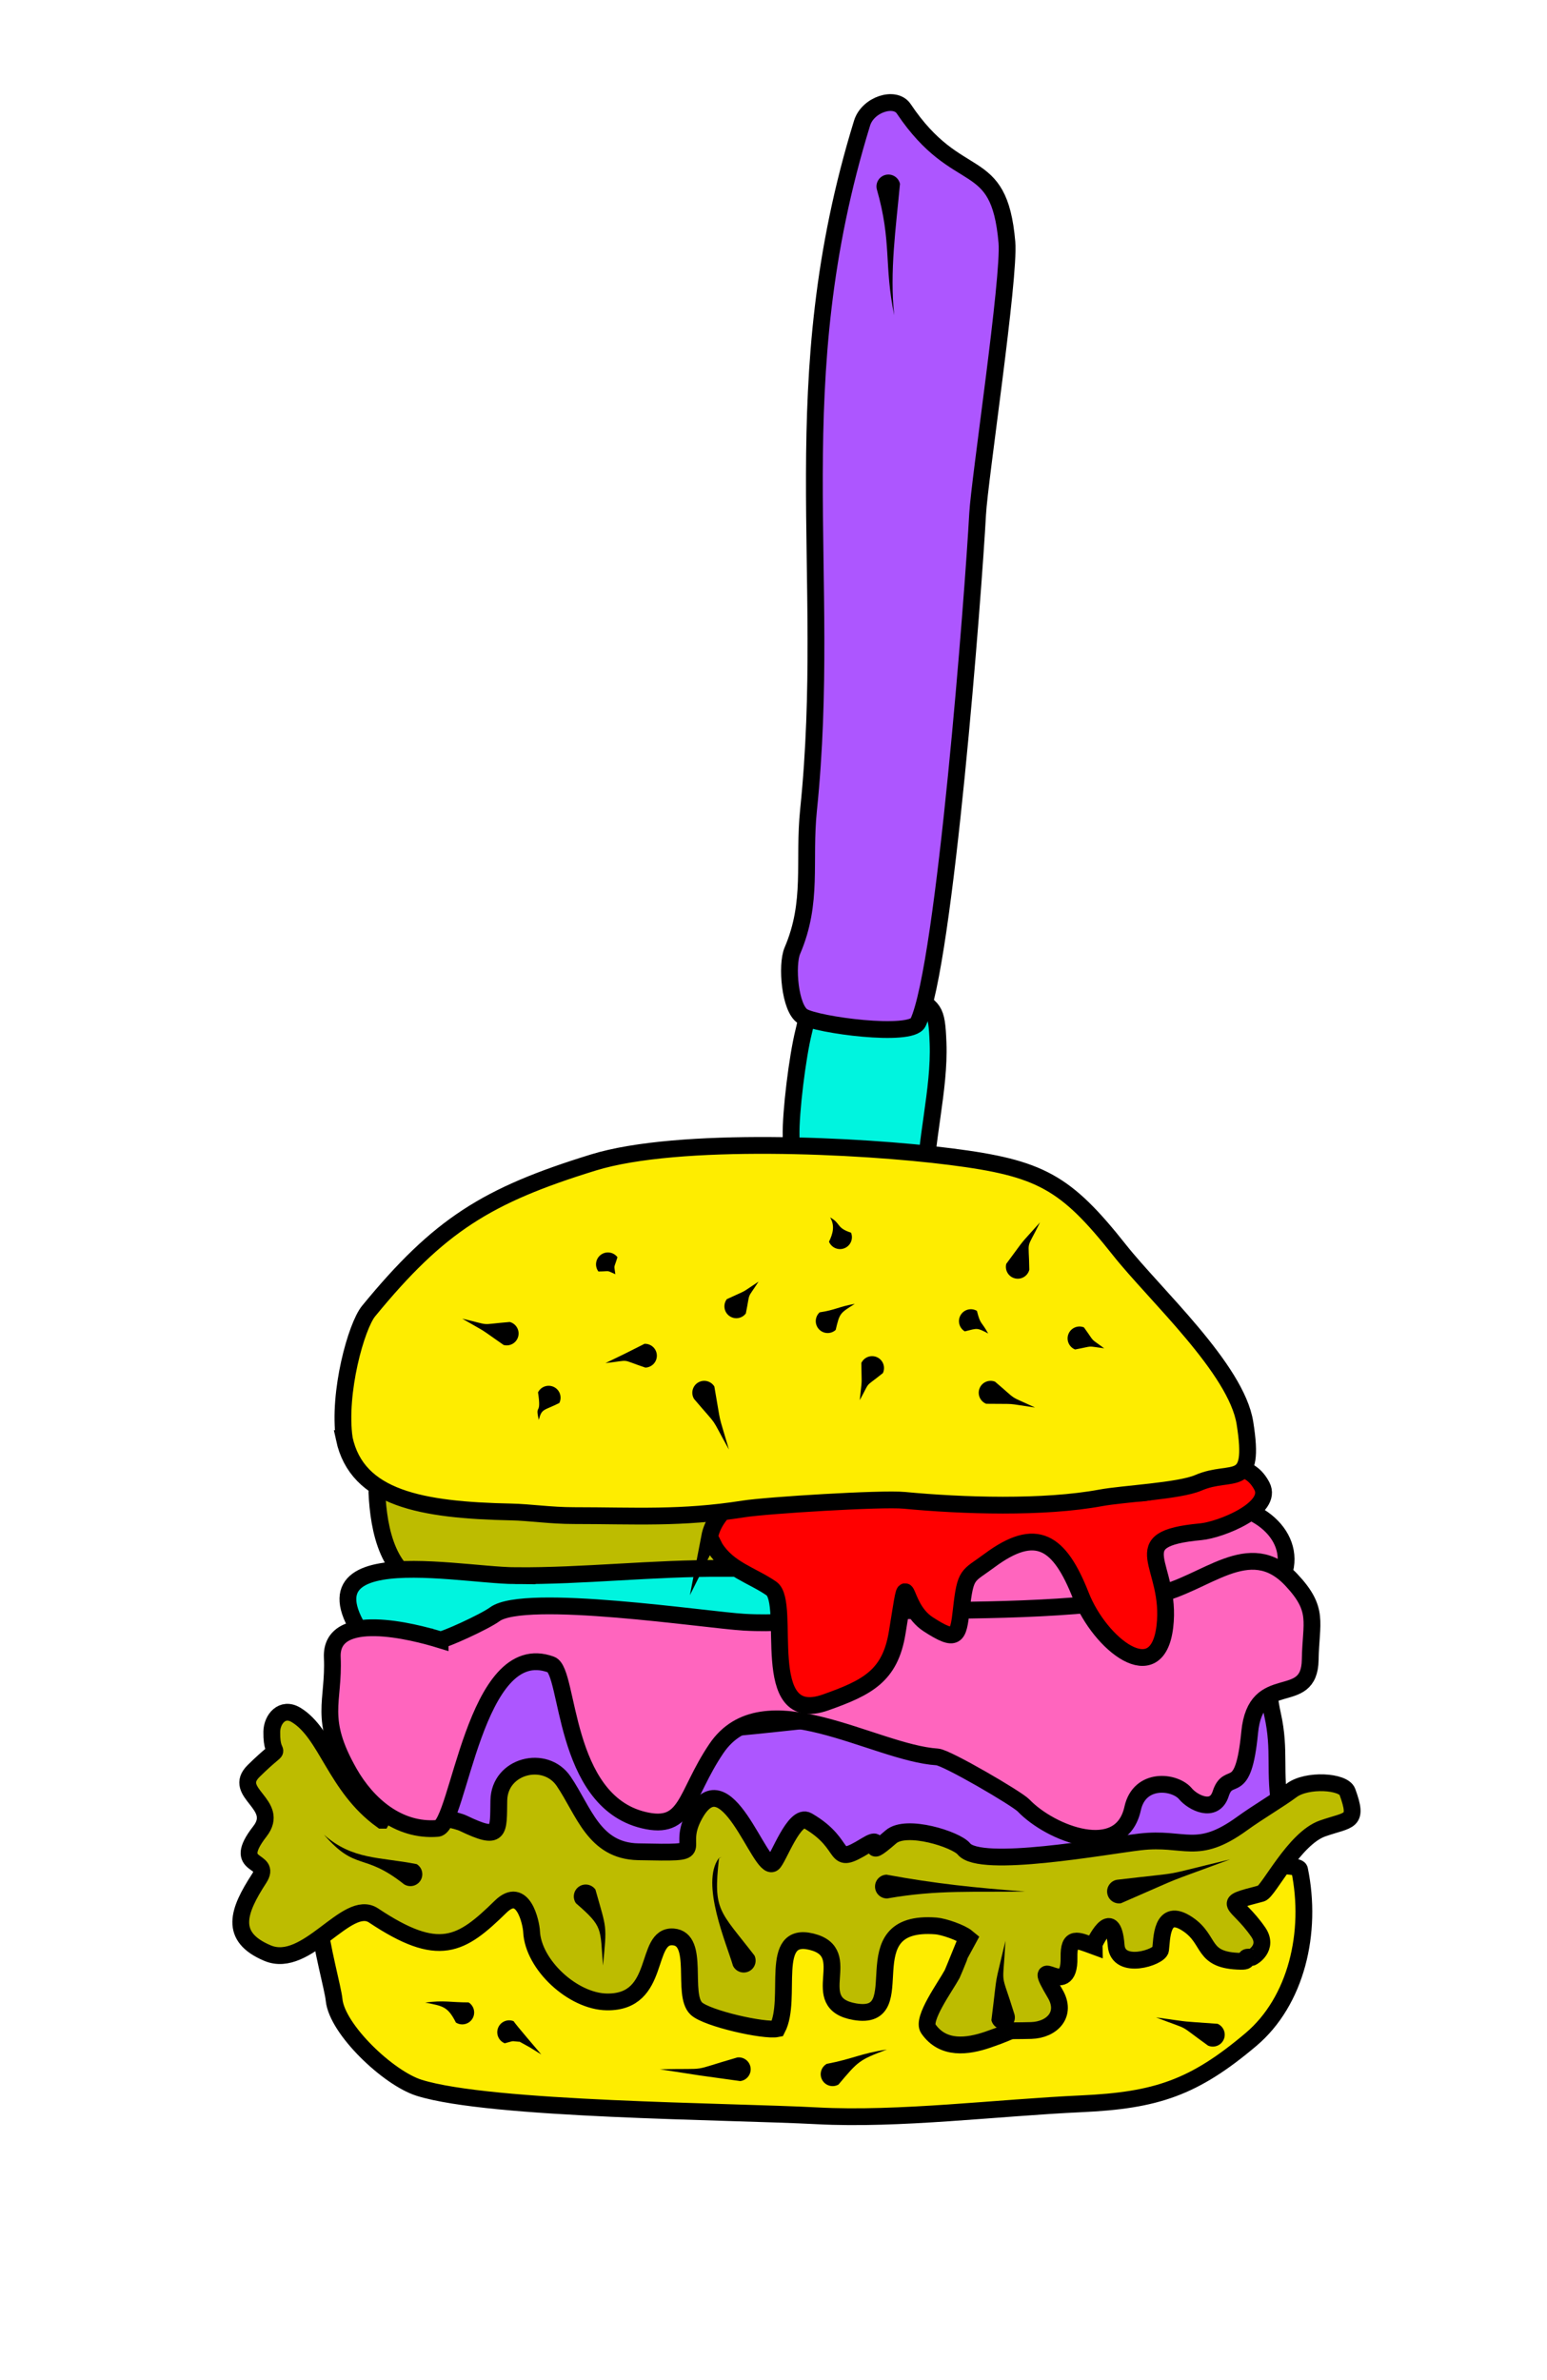
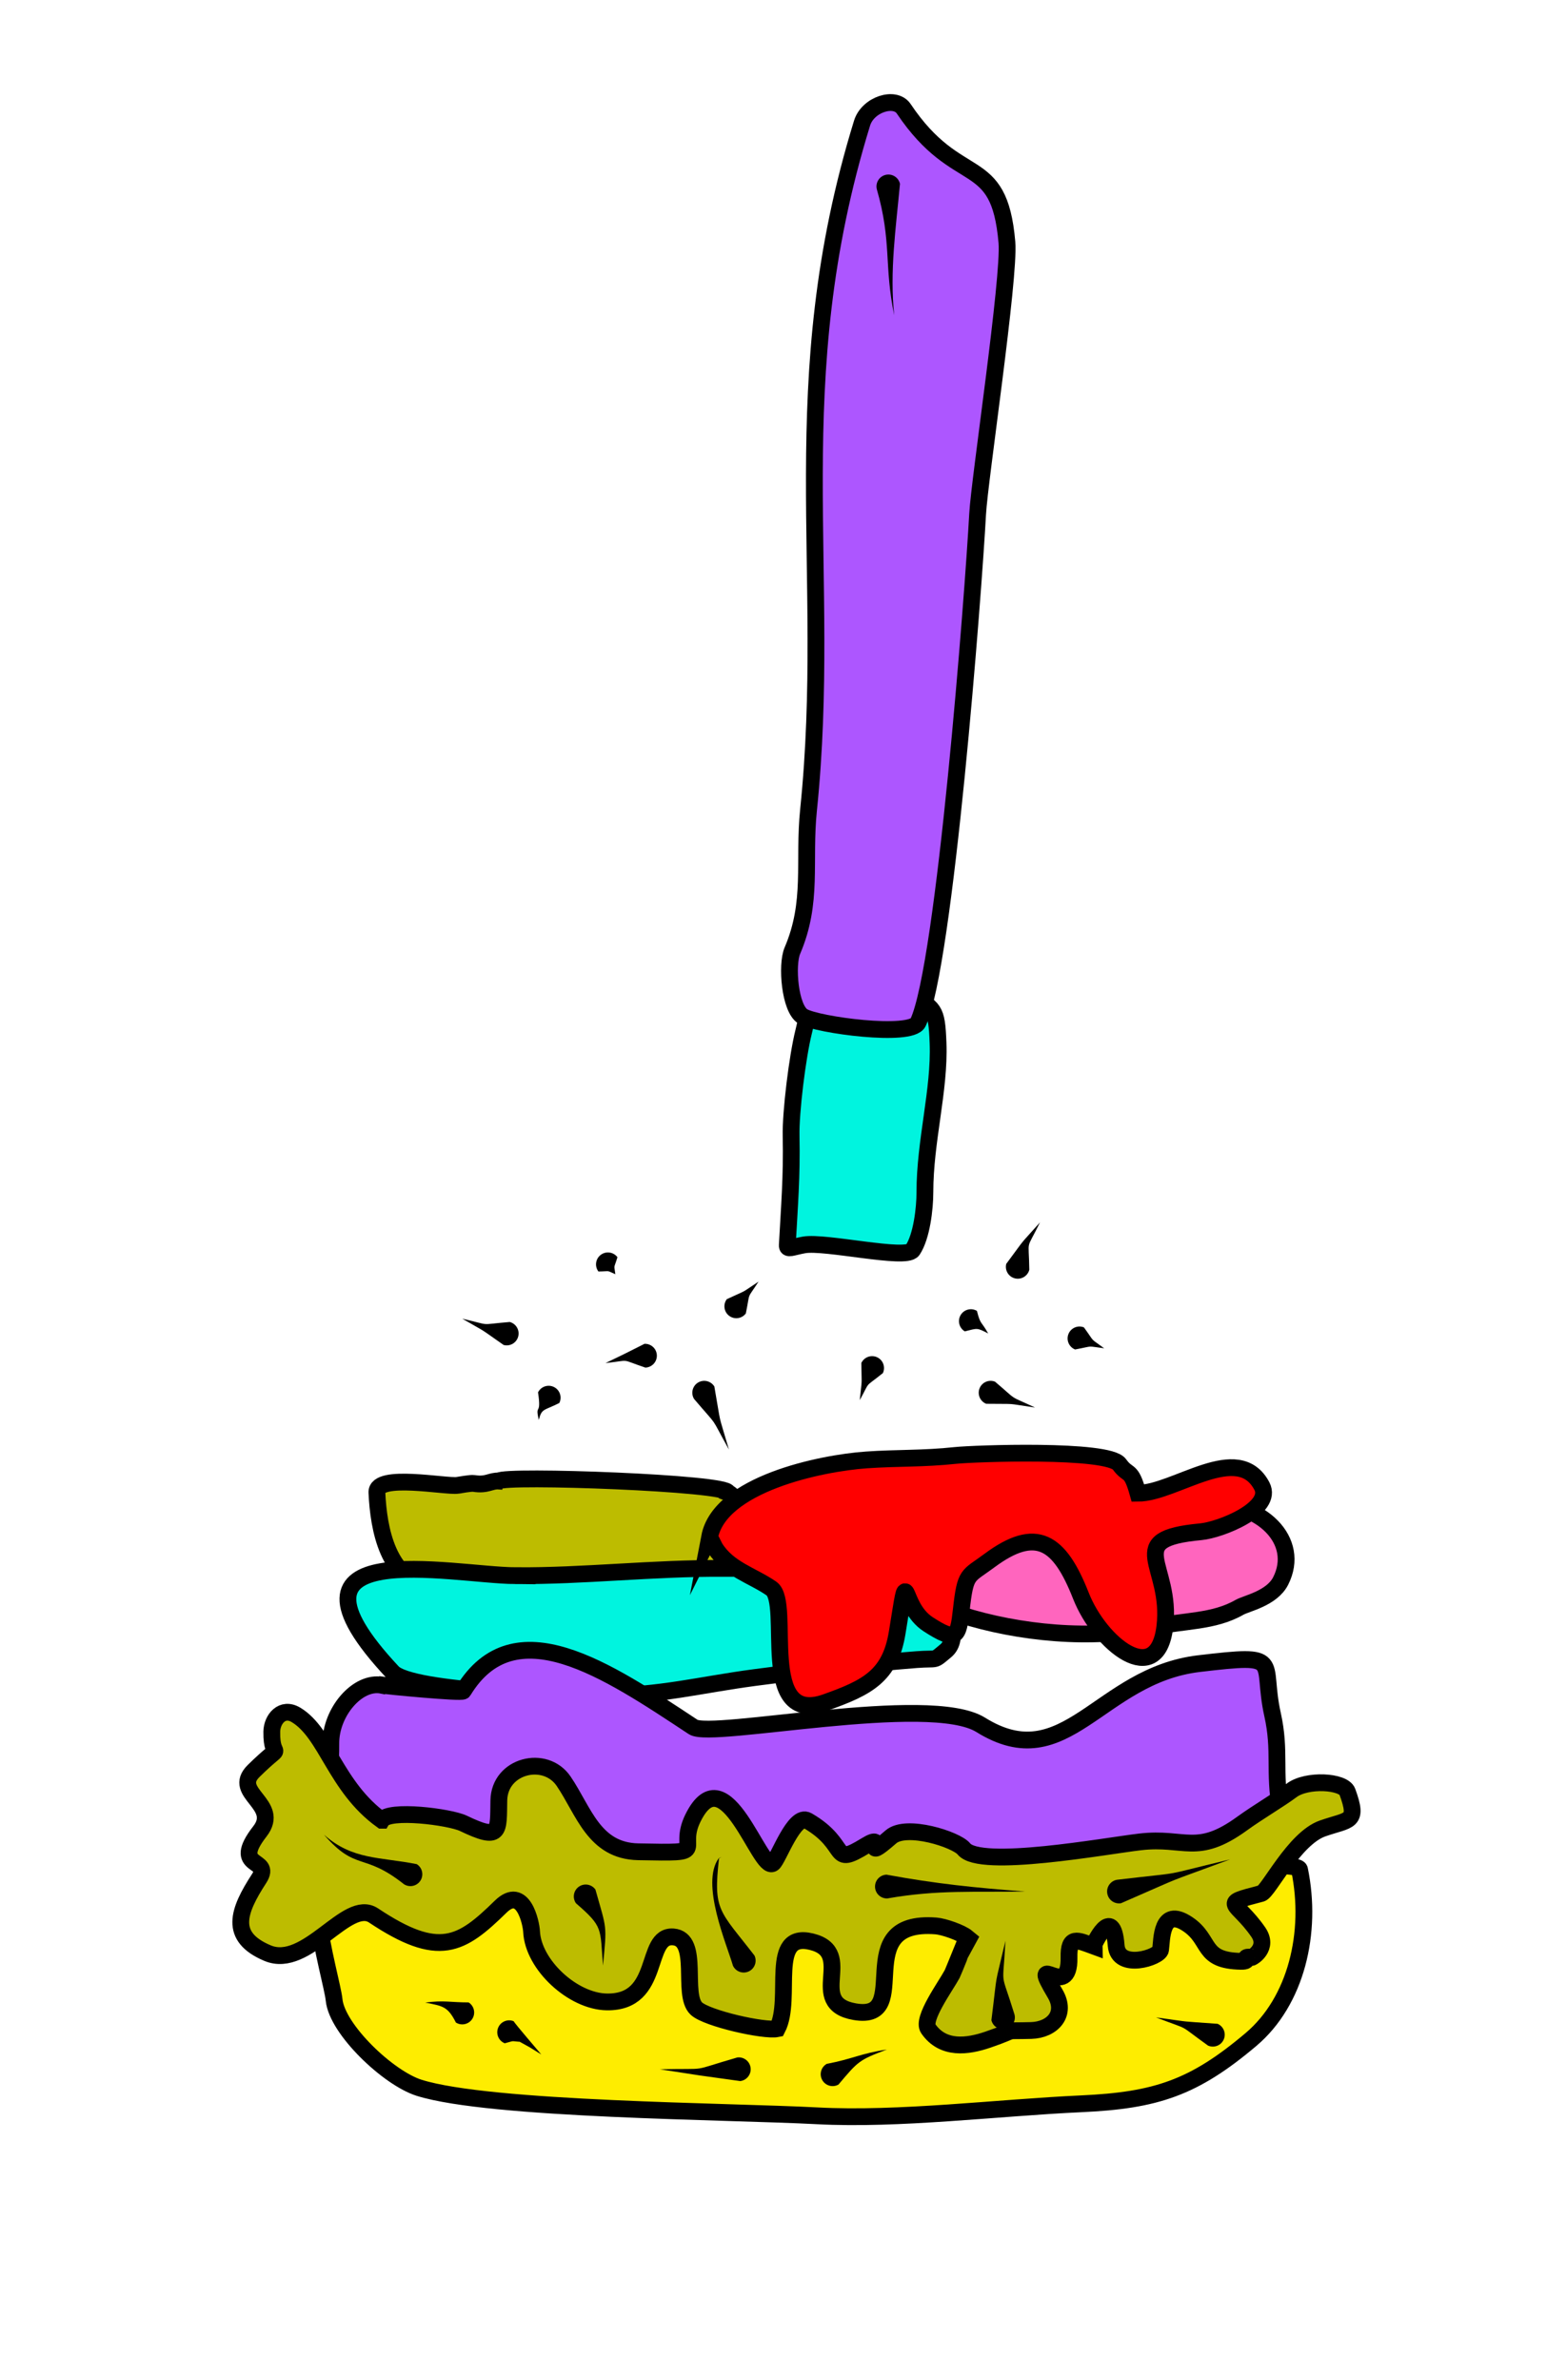
<svg xmlns="http://www.w3.org/2000/svg" xml:space="preserve" width="130mm" height="200mm" version="1.1" style="shape-rendering:geometricPrecision; text-rendering:geometricPrecision; image-rendering:optimizeQuality; fill-rule:evenodd; clip-rule:evenodd" viewBox="0 0 13000 20000">
  <defs>
    <style type="text/css"> .str0 {stroke:black;stroke-width:141.11;stroke-miterlimit:22.926} .fil7 {fill:none} .fil6 {fill:black} .fil0 {fill:#00F4DF} .fil1 {fill:#AD56FF} .fil3 {fill:#BDBC00} .fil2 {fill:#FEED00} .fil5 {fill:red} .fil4 {fill:#FF65BE} </style>
  </defs>
  <g id="Слой_x0020_1">
    <path class="fil0 str0" d="M6615.89 10463.25c17.84,-326.58 39.25,-582.12 31.99,-916.31 -4.39,-202.08 53.06,-667.38 105.78,-878.31 114.97,-460.01 -103.89,-321.5 418.92,-321.5 82.13,0 425.14,-18.73 466.45,5.48 211.8,124.15 232.6,116.94 243.66,411.34 14.99,398.94 -110.47,820.59 -110.47,1255.71 0,134.97 -26.92,370.42 -102.9,484.73 -56.16,84.48 -735.29,-75.01 -912.53,-43.36 -100.7,17.98 -143.18,43.88 -140.9,2.22z" />
    <path class="fil1 str0" d="M6747.33 8541.55c119.89,72.03 907.86,177.07 967.38,50.63 225.63,-479.33 465.45,-3619.33 500.61,-4272.76 15.53,-288.42 271.7,-1986.16 246.04,-2283.9 -66.05,-766.39 -408.64,-438.23 -867.28,-1121.85 -72.8,-108.51 -301.17,-37.01 -349.86,120.92 -674.7,2188.11 -243.93,3766.83 -449.56,5768.74 -45.31,441.24 40.12,772.92 -136.31,1186.07 -50.48,118.22 -21.83,485.57 88.98,552.15z" />
    <path class="fil2 str0" d="M4476.16 15966.8c-384.96,-169.36 -1149.42,-150.68 -1552,-291.78 -495.14,-173.53 -136.61,928.34 -116.59,1130.44 24.45,246.73 454.82,656.76 714.66,738.43 596.52,187.48 2602.17,195.95 3344.35,235.37 687.79,36.53 1518.08,-68.9 2219.97,-100.94 630.2,-28.76 946.42,-135.09 1425.81,-540.39 380.06,-321.32 517.84,-898.7 407.92,-1428.78 -16.1,-77.64 -993.88,2.7 -1094.21,27.12 -800.03,194.75 -1690.58,134.93 -2550.81,282.44 -461.22,79.08 -2361.9,84.48 -2799.1,-51.91z" />
    <path class="fil3 str0" d="M3845.84 12481.4c-100.27,14.07 -685.9,-102.45 -678.54,59.81 14.15,312.06 92.4,737.2 461.06,799.34 435.41,73.4 779.19,2.89 1171.6,52.16 149.72,18.8 990.61,105.98 1078.34,53.75 291.84,-173.76 419.62,-52.4 416.53,-534.82 -0.48,-74.34 -91.37,-335.05 -177.57,-368.06 11.83,-82.37 -1878.14,-150.03 -1925.63,-98.27 -67.33,-4.93 -99.1,38.26 -209.71,20.02 -25.43,-4.19 -122.07,14.1 -136.08,16.07z" />
    <path class="fil0 str0" d="M4328.95 13240.47c575.1,4.81 1155.04,-65.16 1755.17,-61.18 427.21,2.84 805.41,-18.71 1242.96,7.58 79.67,4.78 407.24,-34.7 445.2,34.08 17.4,31.53 97.45,136.14 131.7,199.88 63.2,117.62 164.64,350.6 43.41,451.03 -111.22,92.14 -58.54,59.63 -245.91,74.01 -428.15,32.84 -935.89,94.15 -1363.58,151.21 -460.33,61.41 -786.11,151.33 -1266.85,152.97 -288.26,0.98 -1613,-28.87 -1771.49,-198.13 -1094.31,-1168.7 494.54,-815.93 1029.39,-811.45z" />
    <path class="fil4 str0" d="M6921.48 12943.7c321.45,409.12 544.41,431.92 1152.08,625.27 485.9,154.6 1103.54,215.79 1611.5,104.6 269.19,-58.93 512.25,-42.05 730.91,-167.24 58.62,-33.57 271.36,-74.52 345.77,-221.15 171.04,-337 -156.64,-664.25 -630.62,-657.61 -328.72,4.6 -570.01,66.91 -925.9,70.52 -590.12,5.98 -1176.61,70.84 -1765.64,81.58 -102.77,1.87 -400.57,15.94 -426,113.92 -1.65,6.35 -72.74,15.77 -92.1,50.11z" />
    <path class="fil1 str0" d="M3210.8 14161.58c-204.5,-41.88 -433.26,225.41 -430.77,489.86 6.68,709.62 -323.55,616.97 727.3,795.94 891.69,151.85 1472.95,260.52 2396.24,277.8 429.66,8.05 871.05,73.75 1325.29,85.44 393.86,10.16 577.03,22.01 957.7,-24.97 305.9,-37.75 427.43,15.69 783.43,-61.64 252.61,-54.88 677.62,-5.16 984.94,-57.74 198.19,-33.92 885.95,-4.76 805.75,-454.55 -58.7,-329.17 1.8,-494.97 -66.95,-804.14 -102.78,-462.14 104.53,-513.96 -619,-428.01 -841.17,99.93 -1116.75,960.94 -1833.68,514.25 -430.58,-268.28 -2260.89,120.8 -2415.93,18.33 -726.27,-480.01 -1503.8,-1007.62 -1932.45,-302.47 -12.22,20.11 -663.42,-44.31 -681.87,-48.1z" />
    <path class="fil3 str0" d="M3208.38 15295.41c-392.02,-282.49 -461.97,-730.09 -721.39,-885.36 -115.12,-68.9 -201.39,36.21 -203.07,141.33 -4.3,269.57 124.74,57.08 -153,330.68 -187.32,184.53 231.27,278.23 52.83,507.34 -250.41,321.52 108.31,219.17 -6.17,395.51 -177.97,274.12 -256.89,488.96 70.32,627.06 331.29,139.83 667.8,-465.2 891.19,-316.28 550.13,366.75 735.56,251.87 1067.47,-73.26 189.66,-185.78 257.05,137.81 260.4,208.42 13.27,279.68 347.25,587.04 632.2,591.38 464.48,7.07 310.21,-563.87 557.43,-546.45 228.47,16.11 68.94,484.23 195.18,602.36 88.54,82.87 570.23,191.9 680.22,169.12 131.7,-254.7 -78.8,-820.82 287.47,-731 379.13,92.97 -52.25,515.99 362.92,587.96 511.95,88.75 -62.71,-779.83 684.35,-720.37 64.11,5.1 210.75,55.74 260.35,97.08 -0.9,0.97 -117.57,291.85 -125.54,306.67 -56.99,105.93 -257.34,378.08 -201.02,459.66 123.81,179.32 330.33,150.24 500.14,92.27 279.65,-95.46 102.75,-69.69 364.3,-77.18 176.96,-5.07 303.7,-137.37 201.36,-310.09 -228.19,-385.12 124.92,80.1 116.97,-304.27 -3.82,-184.7 69.08,-145.43 204.1,-96.05 -0.3,-3.52 164.04,-364.56 192.1,-3.77 16.53,212.44 364.04,100.01 373.21,36.01 11.58,-80.81 1.29,-367.6 228.12,-215.42 201.13,134.95 108.28,306.25 447.31,312.16 97.72,1.7 -9.39,-45.75 91.93,-32.93 3.58,0.45 144.79,-80.71 53.17,-213.03 -187.07,-270.17 -332.5,-229.85 25.73,-324.16 60.55,-15.94 275.66,-462.79 515.58,-546.44 226.05,-78.82 303.68,-45.1 207.87,-308.04 -32.86,-90.19 -341.2,-107.31 -468.24,-12.01 -100.93,75.72 -282.89,182.23 -416.09,278.88 -381.43,276.77 -479.18,110.02 -858.26,154.37 -293.28,34.31 -1344.18,227.84 -1479.84,59 -63.76,-79.36 -483.6,-213.98 -613.33,-101.2 -264.74,230.14 -19.54,-44.24 -210.28,72.38 -305.97,187.09 -129.26,0.89 -489.16,-208.21 -112.39,-65.3 -247.1,323.99 -291.92,357.77 -108.72,81.95 -399.43,-929.05 -671.31,-382.13 -142.92,287.51 162.03,297.76 -460.69,285.4 -372.92,-7.4 -456.68,-342.74 -627.05,-593.1 -154.65,-227.25 -539.3,-132.13 -544.39,161.91 -4.57,264.65 15.96,342.82 -298.1,192.1 -111.96,-53.72 -627.18,-121.09 -685.37,-26.07z" />
-     <path class="fil4 str0" d="M3698.43 13779c-219.58,-67.59 -923.62,-250.62 -906.1,148.39 16.61,378.45 -119.08,510.09 142.69,969.51 152.06,266.85 413.14,494.57 742.01,467.21 178.23,-14.83 309,-1615.11 953.86,-1376.6 154.09,57 95.06,1141.27 775.98,1306.48 372.4,90.35 345.48,-203.93 612.07,-599.42 395.54,-586.79 1324.15,35.18 1857.75,69.01 78.02,4.94 668.64,349.46 724.47,407.7 228.63,238.51 819.25,468.05 916.9,25.27 58.07,-263.27 354.29,-231.17 444.38,-122.72 59.51,71.63 240.96,168.27 295.18,0 67.62,-209.86 188.83,54.61 243.8,-516.14 51.06,-530.08 502.12,-197.08 508.81,-610.72 5.14,-318.18 79.07,-418.31 -158.2,-671.07 -356.18,-379.44 -720.9,41.1 -1146.84,128.43 -653.05,133.89 -1568.07,126.45 -2237.02,130.87 -491.38,3.23 -686.82,126.87 -1216.97,96.21 -313.51,-18.13 -1843.9,-250.61 -2093.51,-66.46 -86.05,63.5 -434.52,221.66 -459.26,214.05z" />
    <path class="fil5 str0" d="M5962.97 12915.49c84.97,-443.24 928.58,-620.45 1317.69,-647.7 260.54,-18.25 473.81,-8.23 748.63,-37.69 148.47,-15.92 1282.4,-57.86 1377.67,74.69 76.47,106.39 95.18,27.17 155.9,242.92 311,0 841.32,-440.8 1041.22,-59.96 99.06,188.72 -344.48,368 -514.27,383.73 -670.27,62.09 -237.88,271.14 -301.17,797.63 -63.75,530.43 -545.85,145.99 -705.45,-260.06 -179.66,-457.06 -374.24,-588.65 -769.53,-294.65 -184.28,137.07 -200.09,97.68 -235.73,414.58 -25.4,225.97 -38.92,274.71 -277.86,119.91 -245.38,-158.97 -156.89,-562.94 -260.73,70.92 -59.39,362.54 -249.04,460.78 -601.3,585.54 -578.57,204.92 -282.23,-837.34 -456.03,-957.28 -162.45,-112.11 -360.91,-161.02 -474.02,-342.62l-45.02 -89.96z" />
-     <path class="fil2 str0" d="M2892.94 12088.93c108.46,502.85 647.54,600.46 1401.27,616.2 159.17,3.32 331.75,30.67 528.41,30.67 515.03,0 898.78,26.73 1426.88,-56.29 194.58,-30.59 1158.68,-90.39 1349.17,-72.25 488.61,46.52 1170.46,68.68 1652.87,-21 181.64,-33.77 658.56,-56.79 818.24,-126.01 286.13,-124.03 483.16,71.78 391.9,-502.37 -72.45,-455.84 -755.89,-1077.17 -1053.47,-1452.93 -453.75,-572.96 -664.58,-689.36 -1418.9,-785.47 -756.5,-96.39 -2288.74,-171.62 -3003.72,49.14 -894.34,276.15 -1295.12,525 -1888.09,1248.36 -103.39,126.12 -259.28,683.43 -204.56,1071.95z" />
+     <path class="fil2 str0" d="M2892.94 12088.93z" />
    <g id="_105553212855808">
      <path class="fil6" d="M5188.63 10564.36c-31.21,102.92 -29.22,54.93 -17.76,142.99 -81.32,-35.67 -34.7,-24.14 -142.24,-23.01 -33.13,-44.18 -24.17,-106.86 20.01,-139.99 44.18,-33.13 106.86,-24.17 139.99,20.01z" />
    </g>
    <line class="fil7" x1="5108.63" y1="10624.35" x2="5170.87" y2="10707.35" />
    <g id="_105553212864096">
      <path class="fil6" d="M6107.52 10917.07c191.07,-89 102.67,-38.93 266.73,-147.48 -103.9,160.63 -66.92,72.04 -106.73,267.48 -33.14,44.18 -95.82,53.14 -140,20 -44.18,-33.14 -53.14,-95.82 -20,-140z" />
    </g>
    <path class="fil7" d="M6187.52 10977.07c77,-102.67 98.83,-119.58 186.73,-207.48" />
    <g id="_105553212832160">
      <path class="fil6" d="M5423.4 11491.96c-221.84,-73.95 -109.84,-62.83 -335.52,-37.69 213.37,-103.28 103.85,-49.31 328.42,-162.19 55.2,-1.96 101.53,41.19 103.49,96.39 1.96,55.2 -41.19,101.53 -96.39,103.49z" />
    </g>
    <path class="fil7" d="M5419.85 11392.02c-164.94,5.86 -180.42,14.46 -331.97,62.25" />
    <g id="_105553212818432">
-       <path class="fil6" d="M6887.81 11027.66c132.73,-19.84 162.04,-48.28 295.61,-71.34 -125.82,79.14 -127.07,76.72 -160.85,219.12 -40.81,37.21 -104.06,34.3 -141.27,-6.51 -37.21,-40.81 -34.3,-104.06 6.51,-141.27z" />
-     </g>
+       </g>
    <path class="fil7" d="M6955.19 11101.55c95.9,-87.43 106.69,-103.52 228.23,-145.23" />
    <g id="_105553212830176">
-       <path class="fil6" d="M6966.42 10434.1c32.94,-67.75 51.08,-134.23 9.52,-203.96 92.2,50.43 49.58,87.17 175.5,128.02 20.97,51.09 -3.45,109.51 -54.54,130.48 -51.09,20.97 -109.51,-3.45 -130.48,-54.54z" />
-     </g>
+       </g>
    <path class="fil7" d="M7058.93 10396.13c-15.4,-37.52 -44.75,-139.52 -82.99,-165.99" />
    <g id="_105553212830112">
      <path class="fil6" d="M8209.49 11015.48c29.87,119.76 36.2,83.63 94.31,189.81 -94.85,-49.57 -88.73,-44.73 -196.15,-17.67 -47.54,-28.12 -63.27,-89.45 -35.15,-136.99 28.12,-47.54 89.45,-63.27 136.99,-35.15z" />
    </g>
    <path class="fil7" d="M8158.57 11101.55c82.97,49.08 79.12,34.54 145.23,103.74" />
    <g id="_105553212818016">
      <path class="fil6" d="M7419.25 11538.08c-162.65,131.13 -99.55,53.92 -194.34,227.41 20.95,-203.3 16.08,-99.31 13.14,-312.05 23.37,-50.04 82.88,-71.65 132.92,-48.28 50.04,23.37 71.65,82.88 48.28,132.92z" />
    </g>
    <path class="fil7" d="M7328.65 11495.76c-35.9,76.85 -93.55,184.84 -103.74,269.73" />
    <g id="_105553212830208">
      <path class="fil6" d="M4232.16 11301.9c-227.8,-158.47 -111.8,-84.96 -347.65,-221.09 259.86,60.57 126.85,50.27 399.27,27.87 53.36,14.25 85.05,69.06 70.8,122.42 -14.25,53.36 -69.06,85.05 -122.42,70.8z" />
    </g>
    <path class="fil7" d="M4257.97 11205.29c-146.45,-39.12 -234.66,-56.67 -373.46,-124.48" />
    <g id="_105553213170304">
      <path class="fil6" d="M4700.12 11789.46c-132.17,66.6 -147.05,44.03 -172.43,142.01 -34.28,-145.17 24.97,-24.48 -6.45,-231.45 24.7,-49.4 84.76,-69.42 134.16,-44.72 49.4,24.7 69.42,84.76 44.72,134.16z" />
    </g>
    <path class="fil7" d="M4610.68 11744.74c-78.61,157.24 -82.99,69.4 -82.99,186.73" />
    <g id="_105553213176480">
      <path class="fil6" d="M6002.94 11650.79c63.83,363.13 22.44,186.72 122.34,529.65 -170.38,-306.15 -72.06,-165.1 -292.62,-424.75 -28.97,-47.02 -14.33,-108.62 32.69,-137.59 47.02,-28.97 108.62,-14.33 137.59,32.69z" />
    </g>
    <path class="fil7" d="M5917.8 11703.24c95.3,154.7 117.79,310.99 207.48,477.2" />
    <g id="_105553213175520">
      <path class="fil6" d="M8361.69 11610.39c207.12,175.41 94.71,103.44 336.32,217.34 -268.16,-39.21 -131.34,-28.12 -410.6,-31.64 -51.28,-20.51 -76.22,-78.71 -55.71,-129.99 20.51,-51.28 78.71,-76.22 129.99,-55.71z" />
    </g>
    <path class="fil7" d="M8324.55 11703.24c140.31,56.13 227.37,82.75 373.46,124.49" />
    <g id="_105553213175744">
      <path class="fil6" d="M8455.88 10620.34c181.47,-243.95 86.64,-127.94 283.63,-348.7 -123.09,252.49 -93.66,119.64 -89.85,398.22 -13.67,53.51 -68.14,85.8 -121.65,72.13 -53.51,-13.67 -85.8,-68.14 -72.13,-121.65z" />
    </g>
    <path class="fil7" d="M8552.77 10645.1c44.47,-174.04 73.4,-226.13 186.74,-373.46" />
    <g id="_105553213164768">
      <path class="fil6" d="M9108.61 11153.94c100.04,138.35 42.04,80.94 170.34,175.84 -158.36,-19.76 -76.76,-21.33 -244.62,9.86 -51.28,-20.51 -76.22,-78.71 -55.71,-129.99 20.51,-51.28 78.71,-76.22 129.99,-55.71z" />
    </g>
    <line class="fil7" x1="9071.47" y1="11246.79" x2="9278.95" y2="11329.78" />
    <g id="_105553213180448">
      <path class="fil6" d="M3831.08 16995.49c-67.59,-133.58 -106.9,-138.83 -257.79,-167.52 156.66,-21.49 211.49,-1.58 364.65,-1.54 46.68,29.51 60.61,91.28 31.1,137.96 -29.51,46.68 -91.28,60.61 -137.96,31.1z" />
    </g>
    <path class="fil7" d="M3884.51 16910.96c-94.86,-59.97 -197.77,-89.07 -311.22,-82.99" />
    <g id="_105553213191712">
      <path class="fil6" d="M4315.87 16984.09c19.5,31.31 206.43,247.77 232.57,279.58 -126.98,-78.68 -62.44,-40.79 -193.66,-113.61l12.06 7.39c-81.18,-6.95 -39.33,-9.85 -125.27,12.34 -51.28,-20.52 -76.22,-78.72 -55.7,-130 20.52,-51.28 78.72,-76.22 130,-55.7z" />
    </g>
    <polyline class="fil7" points="4278.72,17076.94 4382.45,17118.44 4548.44,17263.67 " />
    <g id="_105553213187552">
      <path class="fil6" d="M10151.38 17189.13c-271.99,-195.39 -126.28,-116.73 -436.73,-236.68 337.81,46.1 165.29,27.78 517.69,53.8 50.5,22.36 73.32,81.42 50.96,131.92 -22.36,50.5 -81.42,73.32 -131.92,50.96z" />
    </g>
    <path class="fil7" d="M10191.86 17097.69c-124.61,-55.17 -347.75,-118.89 -477.21,-145.24" />
    <g id="_105553213192544">
      <path class="fil6" d="M6947.39 17342.65c216.24,-40.66 285.86,-88.1 505.75,-120.47 -236.66,88.66 -242.02,99.12 -407.15,294.47 -48.05,27.23 -109.07,10.35 -136.3,-37.7 -27.23,-48.05 -10.35,-109.07 37.7,-136.3z" />
    </g>
    <path class="fil7" d="M6996.69 17429.65c223.02,-126.38 240.36,-162.31 456.45,-207.47" />
    <g id="_105553213180256">
      <path class="fil6" d="M6220.78 17487.37c-455.01,-63.3 -229.54,-30.18 -676.44,-99.21 443.73,-9.84 226.63,23.44 651.42,-99.21 54.79,-6.91 104.81,31.91 111.72,86.7 6.91,54.79 -31.91,104.81 -86.7,111.72z" />
    </g>
    <path class="fil7" d="M6208.27 17388.16c-280.46,35.36 -380.79,23.26 -663.93,0" />
    <g id="_105553213005856">
      <path class="fil6" d="M3395.36 15833.6c-344.1,-272.67 -400.26,-102.95 -672.73,-416.49 239.08,213.21 472.26,186.17 779.61,247.45 46.68,29.51 60.59,91.28 31.08,137.96 -29.51,46.68 -91.28,60.59 -137.96,31.08z" />
    </g>
    <path class="fil7" d="M3448.8 15749.08c-261.44,-165.3 -505.96,-62.49 -726.17,-331.97" />
    <g id="_105553213005632">
      <path class="fil6" d="M5003.64 15878.21c96.34,341.89 96.87,289.12 63.49,638.54 -25.2,-314.3 4.66,-323.33 -226.97,-523.34 -31.81,-45.14 -21,-107.53 24.14,-139.34 45.14,-31.81 107.53,-21 139.34,24.14z" />
    </g>
    <path class="fil7" d="M4921.9 15935.81c170.84,242.43 145.23,306.89 145.23,580.94" />
    <g id="_105553213005920">
      <path class="fil6" d="M6159.35 16517.98c-55.15,-187.5 -273.64,-691.03 -119.96,-902.5 0.5,-0.69 22.61,-11.14 23.64,-11.64l-21.24 13.26c-49.41,441.23 3.14,433.04 298.38,815.42 23.6,49.93 2.25,109.54 -47.68,133.14 -49.93,23.6 -109.54,2.25 -133.14,-47.68z" />
    </g>
    <path class="fil7" d="M6249.76 16475.25c-219,-463.33 -295.16,-414.41 -209.26,-858.96l22.53 -12.45" />
    <g id="_105553213013056">
      <path class="fil6" d="M7449.92 15752.87c407.6,75.44 752.62,111.23 1165.1,141.44 -428.98,8.17 -731.5,-16.63 -1158.66,58.46 -55.2,1.78 -101.39,-41.53 -103.17,-96.73 -1.78,-55.2 41.53,-101.39 96.73,-103.17z" />
    </g>
    <path class="fil7" d="M7453.14 15852.82c318.88,-10.28 789.66,41.49 1161.88,41.49" />
    <g id="_105553213004352">
      <path class="fil6" d="M8331.13 16976.13c57.27,-457.45 17.05,-235.32 117.91,-666.86 -21.36,424.01 -47.51,217.59 76.41,619.5 13.08,53.66 -19.82,107.76 -73.48,120.84 -53.66,13.08 -107.76,-19.82 -120.84,-73.48z" />
    </g>
    <path class="fil7" d="M8428.29 16952.45c-44.45,-182.38 -27.42,-469.54 20.75,-643.18" />
    <g id="_105553213003200">
      <path class="fil6" d="M9386.43 15795.77c626.9,-74.08 309.74,-18.59 950.66,-171.18 -623.76,231.21 -318.35,108.13 -916.64,368.26 -54.42,9.39 -106.16,-27.11 -115.55,-81.53 -9.39,-54.42 27.11,-106.16 81.53,-115.55z" />
    </g>
    <path class="fil7" d="M9403.44 15894.31c237.39,-40.98 657.02,-199.15 933.65,-269.72" />
    <g id="_105553213007744">
      <path class="fil6" d="M7562.92 1544.61c-33.72,366.31 -88.21,738.15 -48.3,1105.06 -87.78,-423.25 -18.96,-614.89 -146.76,-1060.88 -12.2,-53.86 21.58,-107.42 75.44,-119.62 53.86,-12.2 107.42,21.58 119.62,75.44z" />
    </g>
    <path class="fil7" d="M7465.39 1566.7c52.85,233.29 -17.14,982.3 49.23,1082.97" />
  </g>
</svg>